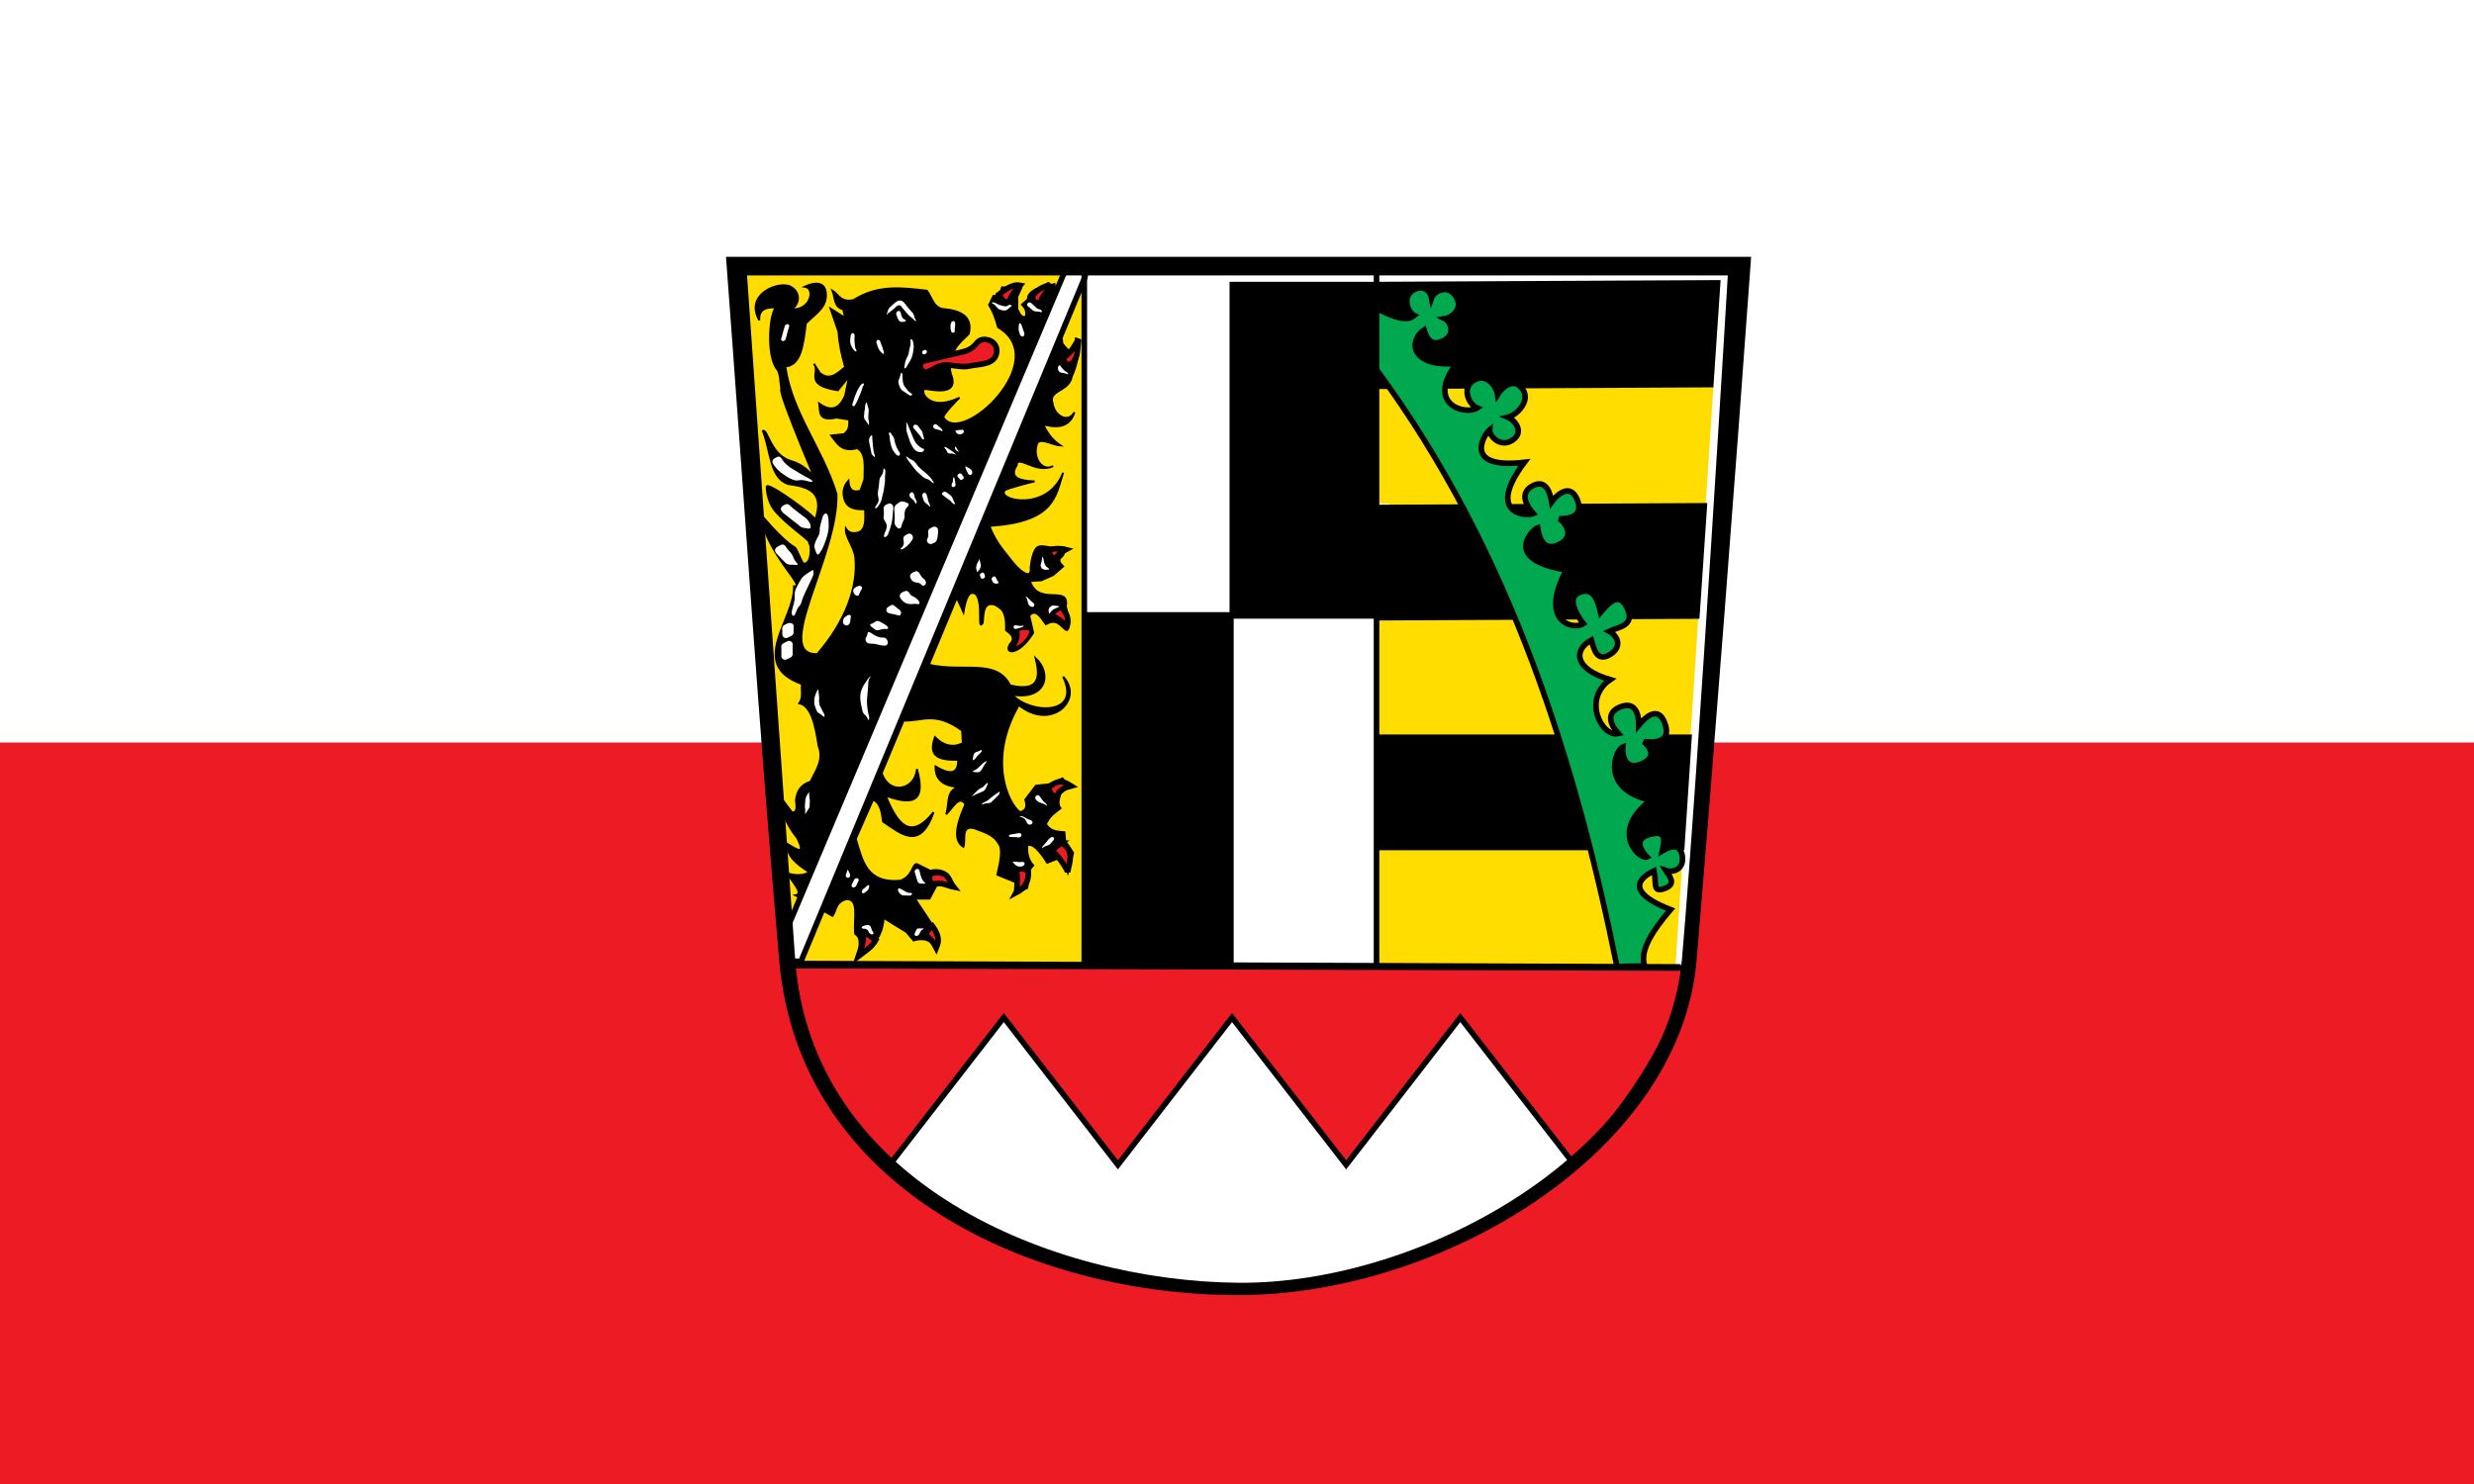
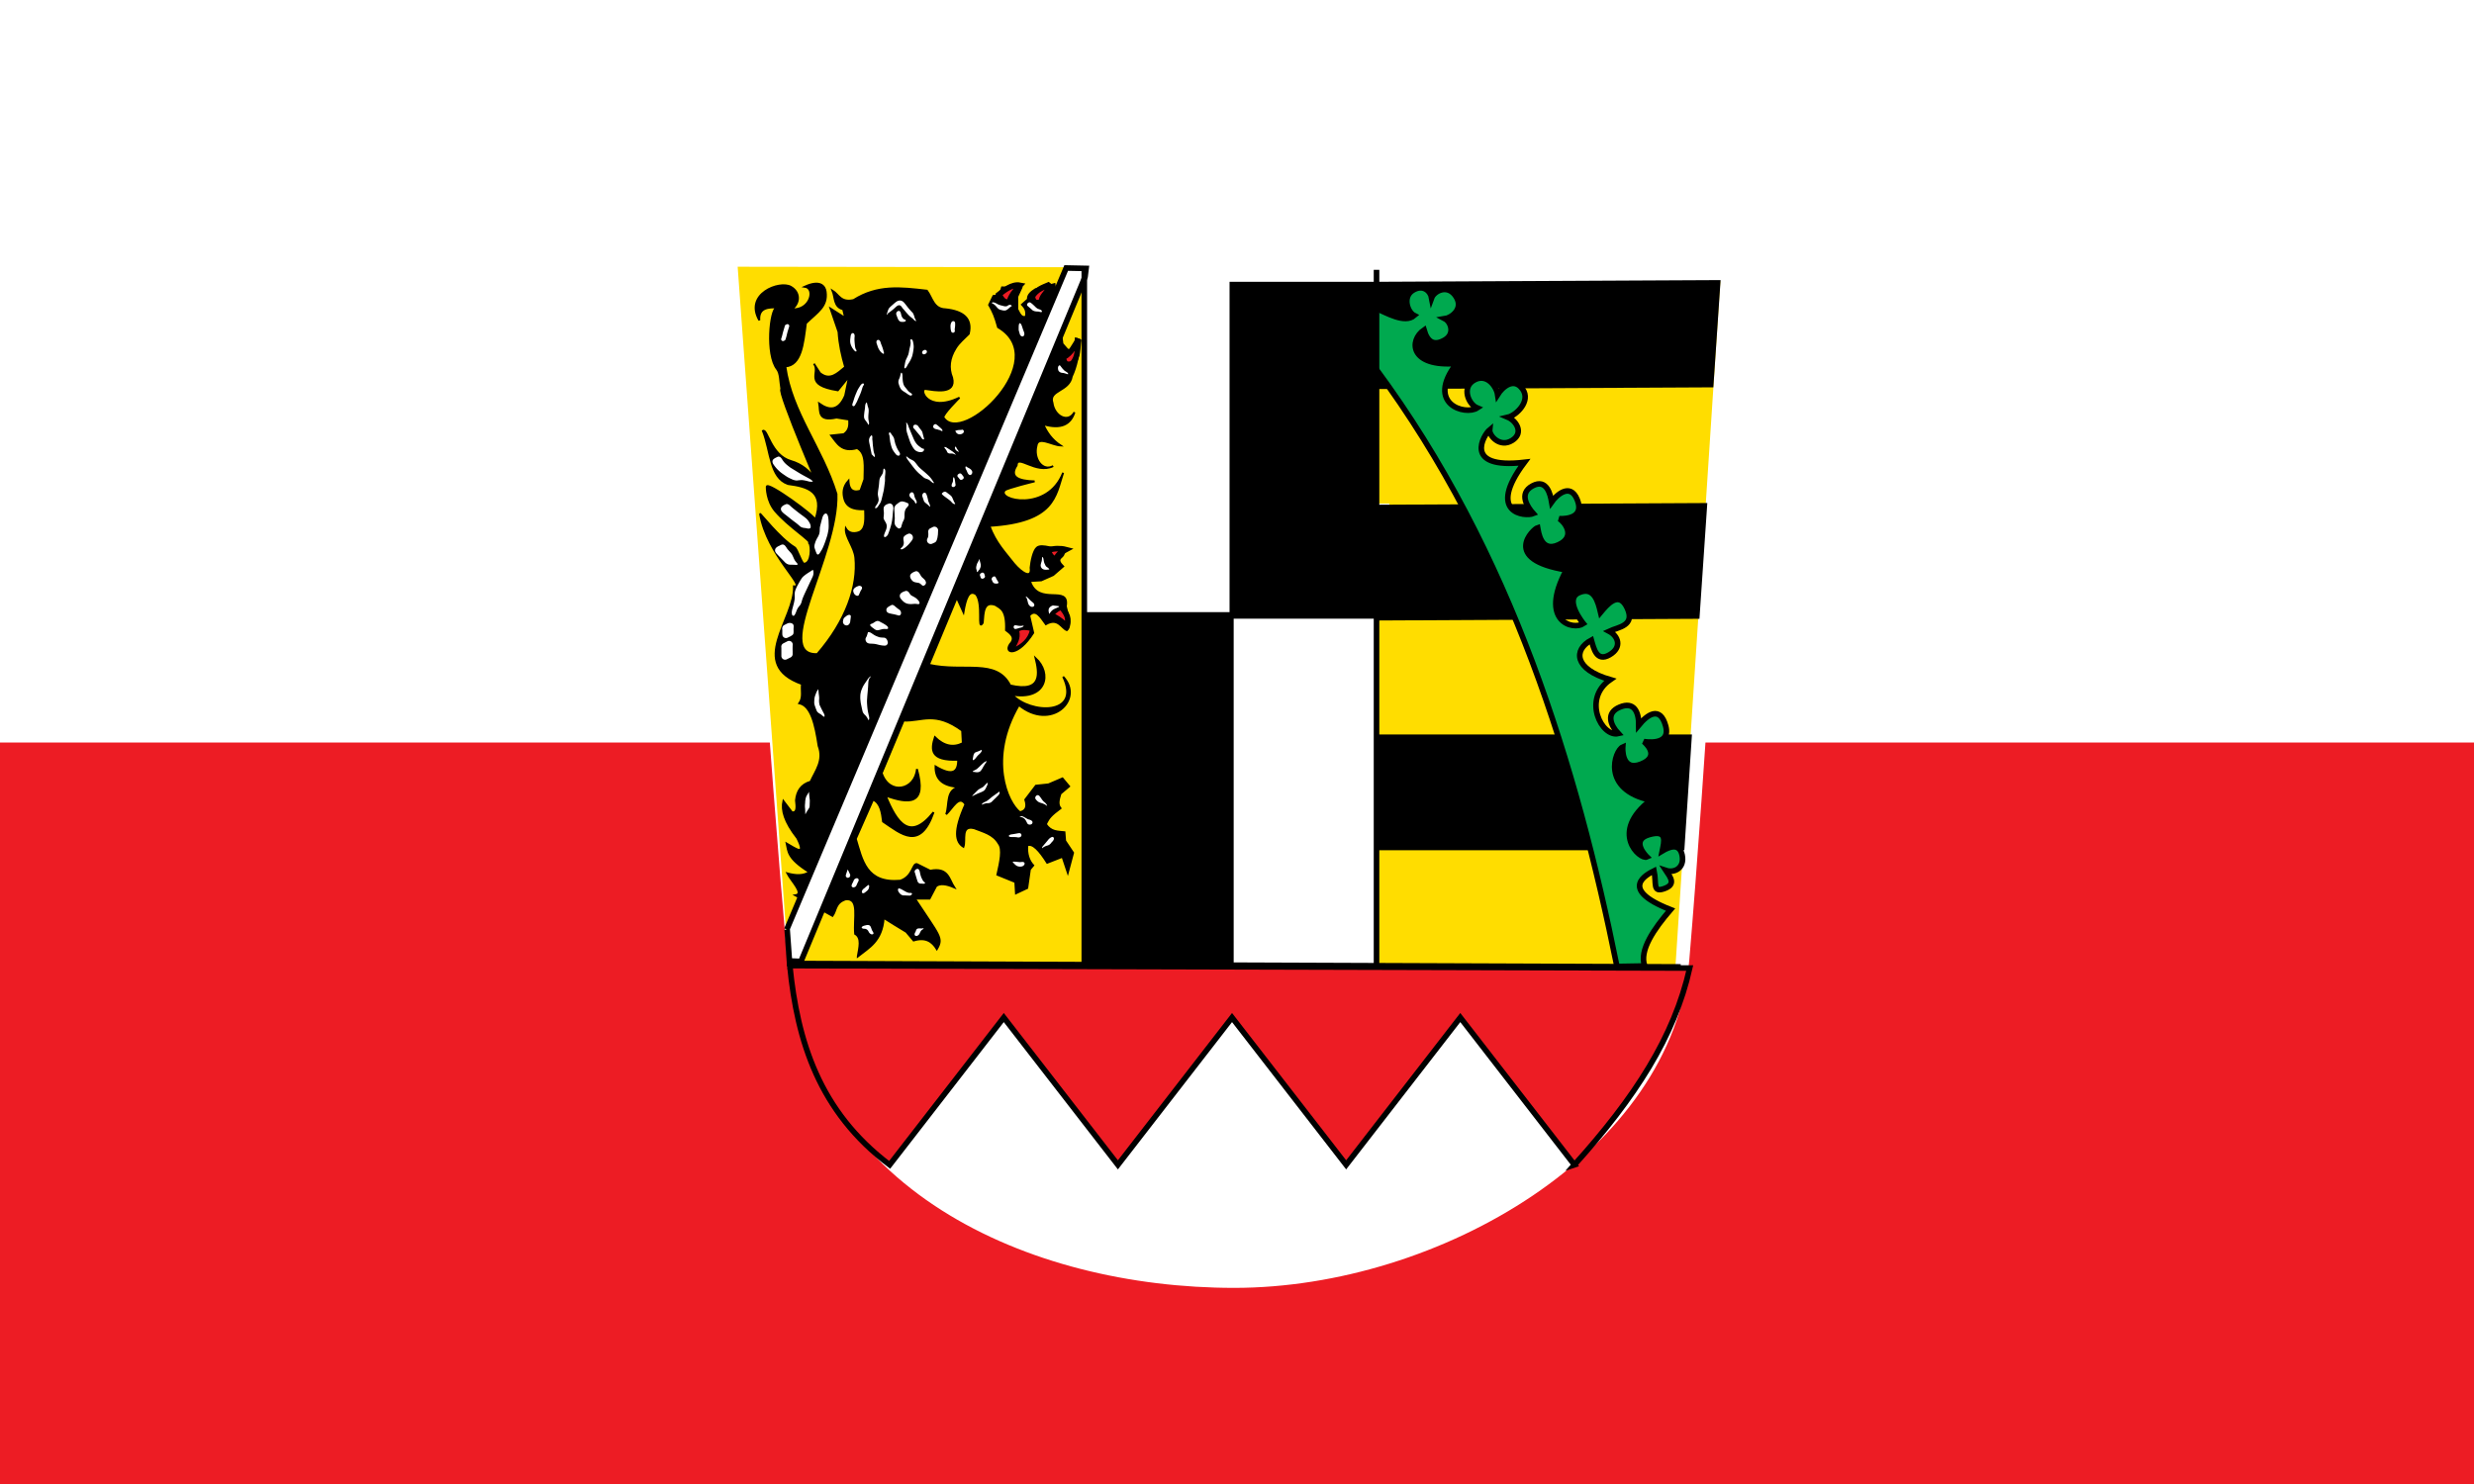
<svg xmlns="http://www.w3.org/2000/svg" version="1.0" width="1182.51" height="709.507" style="display:inline" xml:space="preserve">
  <path style="fill:#fff;fill-opacity:1;fill-rule:evenodd;stroke:none" d="M0 0h1184v710H0z" />
  <path style="fill:#ed1c24;fill-opacity:1;fill-rule:evenodd;stroke:none" d="M0 355h1183v355H0z" />
  <path d="M351.681 128.3c8.477 112.19 15.025 221.261 24.645 330.846 9.62 109.583 115.464 156.59 213.598 156.59 98.134 0 209.79-65.315 217.522-156.806 7.732-91.494 15.537-229.064 22.8-330.63z" fill="#fff" fill-rule="evenodd" />
  <path d="M339.14 143.665h-4.93l-.154 55.95h6.28v54.583h-6.432l-.458 165.993 143.588 1.573 21.502-328.339-159.396 1.756z" fill="#fcdd09" fill-rule="evenodd" style="fill:#fd0" transform="translate(323.736 41.14)" />
  <path d="M379.075 463.13a1.334 1.334 0 1 1-2.668 0 1.334 1.334 0 0 1 2.668 0zm424.104.898a1.334 1.334 0 1 1-2.668 0 1.334 1.334 0 0 1 2.668 0z" />
  <g fill-rule="evenodd">
    <path d="m428.795 515.779-54.55-70.43-54.55 70.43-54.548-70.43-54.55 70.43-54.55-70.43-54.548 70.43c-33.7-25.456-44.131-59.136-47.719-95.25l430.14 1.154c-7.403 32.996-26.137 61.823-55.125 94.096z" fill="#da121a" stroke="#000" stroke-width="2.668" style="fill:#ed1c24" transform="translate(323.736 41.14)" />
    <path d="m28.846 86.39 164.43.224v332.679H53.106Z" fill="#fcdd09" style="fill:#fd0" transform="translate(323.736 41.14)" />
    <path d="M409.995 457.283c5.38-4.265 11.59-7.287 12.39-18.425 3.452 2.15 6.266 3.98 10.8 6.67l3.495 4.13c5.79-1.75 8.901.52 11.118 4.13 3.17-5.451 1.319-6.157-10.483-24.143h6.989l3.177-6.036c1.903-1.381 4.878-.976 8.577.635-2.499-3.84-2.79-9.69-11.437-7.942l-6.353-3.177c-2.204-.458-1.817 5.852-7.942 7.942-16.398 1.418-18.196-9.859-21.284-20.014l8.26-18.743c3.49 1.592 4.212 5.953 4.764 10.483 8.75 5.891 17.71 13.985 24.144-4.447-11.268 14.115-17.526 5.183-22.873-7.942 11.116 3.95 19.802 4.66 14.931-12.707-.885 10.04-13.184 12.76-16.837 1.906l10.483-25.096c8.77.421 14.875-4.818 27.956 4.765l.318 6.036c-4.448 2.247-8.895 1.481-13.343-2.86-1.902 5.974-2.311 11.315 11.119 10.802.076 5.786-2.517 8.14-10.801 3.176-.142 5.72 2.927 9.51 11.754 9.848-7.036.974-4.974 8.315-6.671 13.025 3.07-2.835 6.141-9.584 9.212-4.765-5.843 12.993-4.642 18.062-.953 20.331 1.19-3.302-1.445-10.39 5.083-8.895 4.33 1.75 9.122 2.727 11.754 7.307 2.126 2.64.748 8.783-.635 14.93l8.577 3.496.318 5.4 5.4-2.54 1.271-8.896 1.588-1.906c-2.118-2.304-3.137-5.43-2.859-9.53 2.498-1.321 5.84 2.42 9.53 8.26l7.307-2.86 2.542 7.625 2.54-9.53-3.811-5.72-.318-4.13c-3.117-.36-6.35-.024-8.895-3.811.843-1.533 1.03-2.738 4.13-5.4l2.86-2.224c-1.585-1.934-.745-4.473 0-6.99l4.129-3.493-3.177-3.812-6.671 2.859-6.036.635-5.083 6.67c1.317 4.176-.3 5.418-2.541 6.036-5.804-4.364-15.528-25.51-.52-51.26 15.37 12.63 31.382-2.65 21.169-13.546 8.982 18.83-15.848 17.938-24.404 8.577 16.446 2.788 19.15-10.184 11.225-17.472 1.665 6.86 3.526 16.753-12.148 13.062-6.606-13.02-22.151-6.094-38.844-9.885l13.343-32.085 3.176 6.988c1.06-6.427 2.6-11.059 6.036-8.577 3.584 4.534.43 17.974 3.177 13.66.398-5.01.416-10.528 6.036-8.576 2.54 1.657 5.428 2.336 5.083 12.072 2.476 1.814 4.714 3.682 1.906 6.67-3.107 4.73 3.9 6.015 11.118-5.4l-1.906-8.26c3.059-3.558 5.46.783 7.942 4.13 5.794-3.347 7.454 1.885 10.018 2.844 2.415-2.09.49-7.07-.488-11.42 1.877-10.593-13.125.366-17.154-12.072l5.4-.318 5.719-2.541 4.765-4.13c-3.63-3.615-.765-3.983 0-5.4l1.27-2.86c-5.171.608-11.389-2.87-13.851-.67-1.67 1.492-2.697 6.428-2.985 9.565.724 5.39-3.896 2.84-7.942-1.906-4.175-5.395-8.705-9.9-11.754-18.108 31.404-1.92 31.524-14.27 35.262-25.414-7.484 19.175-32.096 13.114-27.917 8.423.945-1.06 14.257-4.293 14.257-4.293-7.763-.22-12.153-2.035-8.578-7.624.264-5.727 9.129 4.37 17.473.318-5.056 2.793-9.655-3.514-7.942-9.848.668-4.716 7.537-.13 11.436 0-4.09-2.72-6.558-6.252-8.26-10.166 8.444 2.506 13.073.158 14.931-5.718-3.143 5.506-9.704 1.69-10.483-4.448-2.123-6.198 8.033-5.414 9.213-12.707 2.183-4.607 3.425-10.47 3.812-17.472l-1.906-.635c-.341 4.542-1.402 7.105-4.13 5.083l-2.224-2.542-3.812-28.59-9.213 2.54c-2.157 1.34-3.719 2.83-3.494 4.766l-2.86 2.54c1.224 1.319 2.438 2.647 1.907 5.719-2.206.908-3.072-1.532-4.13-3.494v-6.037l1.906-4.13-9.212-.317c-.627 1.826-.65 4.015-4.13 4.13l-2.054 4.26c1.926 3.33 2.913 5.657 4.277 10.67 26.507 15.587-17.184 57.094-26.049 43.204-.764-1.197 7.624-9.53 7.624-9.53-15.617 7.572-19.534-4.57-16.201-4.13 4.223.558 14.765 2.831 12.707-5.4-1.904-4.66-1.3-9.319 1.588-13.978 1.65-2.799 4.165-4.73 6.354-6.989 1.804-7.484-2.755-10.85-11.119-11.754-5.791-.139-6.335-5.525-8.895-8.895-12.646-1.452-23.569-2.776-35.053 4.486-6.215 1.367-7.055-2.64-10.057-4.486 1.329 3.21.537 7.831 5.083 8.895l.953 4.13-6.989-4.448 3.812 11.12c.37 5.956 1.615 11.475 3.177 16.836-3.68 3.015-7.236 6.78-12.072 2.86l-2.859-4.449c3.382 4.288-5.344 10.028 11.436 12.707l5.401-6.67-1.906 9.212c-3.125 7.302-7.473 7.26-12.39 3.812.628 3.64-.88 8.706 8.26 6.671l6.036.953c.112 2.522.266 5.051-2.541 6.99l-6.036.634c2.858 3.601 4.94 8.172 12.39 6.036 4.546 2.44 3.502 9.074 3.494 14.931l-1.907 5.4c-5.02 1.527-5.605-2.404-5.718-4.765-2.677 2.965-2.745 5.982-1.906 8.895 1.422 4.937 6.777 4.868 9.848 4.766.034 4.182.647 8.91-2.541 10.8 0 0-4.425 2.088-6.671-1.588-.354 4.063 4.04 8.79 4.547 13.966 1.324 13.54-4.392 30.163-18.207 46.075-21.695.732 10.265-47.41 9.212-76.56-6.863-22.225-21.345-38.84-24.461-60.994 7.685-.48 8.55-10.88 9.848-20.649 5.768-5.555 10.367-7.98 9.44-15.044-.359-2.726-2.64-5.77-9.985-2.428 5.222.73 2.686 11.421-6.126 10.801 3.877-2.98 3.968-8.195-.568-10.75-5.367-3.024-22.324 3.41-15.031 16.015-.521-6.31 4.777-6.14 8.25-6.186-3.145.994-5.18 22.662.17 29.472 1.674 2.131 1.425 5.737 2.096 9.57-2.214.845 21.091 54.892 20.967 54.323-1.501-6.863-6.013-16.908-16.322-19.859-9.776-2.798-11.28-15.737-13.463-14.428 3.877 10.038 3.284 22.337 11.995 25.392 9.447 1.25 17.715 3.533 13.024 17.154.331-1.654-23.05-18.63-23.19-15.883-.017.34-.065 6.812 4.036 11.638 6.399 7.53 17.857 14.598 16.295 15.364 1.114 1.26 1.196 9.74-2.484 9.817-1.175.024-3.142-6.972-4.51-7.795-7.032-4.23-16.619-16.618-16.514-16 3.368 19.807 22.503 35.336 16.202 34.627.47 15.766-22.403 37.368 3.812 46.698-.424 3.071.786 6.346-1.27 9.213 5.66 1.228 7.687 10.24 9.212 20.331 2.647 7.024-1.404 11.816-3.812 17.155-4.622 1.328-6.553 4.578-6.99 8.895.35 3.088.671 6.141-1.905 5.718l-4.13-5.4c-.946 4.345.45 9.86 6.671 17.79 4.564 9.19-1.06 4.798-5.083 2.54.832 3.74.195 7.047 10.801 13.66-2.821 1.896-6.467 1.728-10.483.637 2.018 3.868 8.235 9.836 3.812 10.484l17.79 9.848c1.955-2.702 1.21-6.304 6.354-7.942 6.66-.583 3.752 9.03 4.447 16.519 3.32 1.945 1.971 6.558 1.27 10.8z" stroke="#000" stroke-width=".889" />
-     <path d="M147.252 121.18c-5.069-.323-3.388 4.117-10.8 5.876l-18.743 4.448c-2.163.513-2.019 4.37.476 5.241 1.656.579 5.353-2.673 8.26-3.176 4.33-.75 8.876 1.246 13.183.317 4.473-.964 10.418-.647 12.39-4.606 1.934-3.885-.475-7.828-4.766-8.1zM88.8 405.976c.35 4.304-1.366 6.955-2.383 10.166 3.048-2.354 6.49-4.311 8.419-7.783-1.88-1.192-3.337-3.65-6.036-2.383zm33.197-4.289c-1.424 1.314-3.53 2.202-2.7 4.924 2.23 1.426 3.396 3.385 4.447 5.4 1.02-2.64 1.922-5.339-1.747-10.324zm-1.271-25.096c-.127 1.854-.963 3.921 1.748 4.924 4.173-.988 6.474.831 9.584 1.438-1.801-2.194-2.271-5.985-5.455-6.52-2.411-.853-4.015-.09-5.877.158zm41.14-2.383c.896.689.629 10.624.158 11.437 3.948-2.045 6.11-5.264 5.719-10.166-1.798-1.719-3.887-1.098-5.877-1.27zm21.76-12.23c6.543 3.215 3.67 9.446 2.939 13.78-.418-1.772-5.81-9.8-7.386-9.65.752-1.957 3.112-3.083 4.447-4.13zm-6.194-26.526c.51 2.126 1.41 3.95 3.812 4.606 1.147-3.887 4.09-4.606 6.989-5.4-2.904-1.793-5.735-3.8-10.801.794z" fill="#da121a" stroke="#000" stroke-width="2.668" style="fill:#ed1c24" transform="translate(323.736 41.14)" />
    <path d="M162.951 260.366c.943 4.014-1.03 5.988-2.022 8.648 3.655-1.876 6.944-4.179 8.087-8.985-1.992-.334-3.971-.858-6.065.337z" fill="#da121a" stroke="#000" stroke-width=".889" style="fill:#ed1c24" transform="translate(323.736 41.14)" />
    <path d="M183.73 249.36c-.803-.95-6.069 3.502-5.055 3.706 1.862.374 8.324 4.941 7.076 5.84 2.133-4.118.215-6.886-2.022-9.547zm-6.178-27.518c-.03 2.877 2.997 4.646 3.37 4.38.66-1.749 2.159-3.312 4.725-4.638-2.434-.636-5.661-.589-8.095.258zM191.89 121.11c-.756 3.944-.068 8.37-3.106 11.553-2.794 1.083-4.013-.195-4.268-2.92 4.13-2.21 5.144-5.664 7.374-8.634zm-13.44-25.062c-2.274 2.686-4.854 5.504-4.267 6.964-3.232 1.406-4.206-.09-4.493-2.471 1.973-3.226 4.847-4.198 7.637-5.38zm-14.65-.783c-3.839-.778-7.885 2.658-10.059 4.377 1.153 1.94 2.152 4.11 4.942 3.595.492-2.415 2.517-5.136 5.117-7.972z" fill="#da121a" stroke="#000" stroke-width="2.668" style="fill:#ed1c24" transform="translate(323.736 41.14)" />
  </g>
  <g fill="#fff">
    <path d="M376.925 297.875c-.823.268-1.57.719-2.335 1.112-.616.494-.845 1.358-.667 2.112.027.838-.06 1.685.05 2.517.094.742.76 1.36 1.5 1.43.793.122 1.46-.476 2.174-.722.619-.41 1.51-.735 1.612-1.578.125-.803 0-1.614.056-2.421.063-.743.177-1.702-.583-2.145-.535-.37-1.185-.37-1.807-.305zm.195 8.533a1.78 1.78 0 0 0-.779.195l-1.946 1a1.78 1.78 0 0 0-.945 1.835c.044.32.013.77.028 1.362v.028c.002.544.01 1.098 0 1.696a1.78 1.78 0 0 0 0 .083c.009.31.003.665 0 1.028a1.78 1.78 0 0 0 2.585 1.585l1.835-.917a1.78 1.78 0 0 0 .973-1.613c-.004-.363-.009-.716 0-1.028a1.78 1.78 0 0 0 0-.056c-.01-.59-.03-1.16-.028-1.695v-.028c.015-.61.01-1.11.055-1.473a1.78 1.78 0 0 0-1.779-2.002zm11.23-33.884c-.806.598-1.683 1.086-2.507 1.656a15.244 15.244 0 0 0-2.084 1.628c-.567.6-.966 1.337-1.413 2.026-.47.82-.918 1.655-1.377 2.48-.374.81-.778 1.62-.987 2.488-.228 1-.1 2.024-.11 3.037-.046.913-.273 1.8-.446 2.696-.265.888-.46 1.796-.73 2.683-.177.815-.368 1.697-.131 2.515.027.497.597.877 1.028.556.595-.684.873-1.6 1.207-2.441.296-.782.763-1.486 1.288-2.13.58-.587.903-1.368 1.111-2.153.212-.848.511-1.67.86-2.47.677-1.585 1.435-3.133 2.163-4.694.743-1.567 1.476-3.139 2.21-4.71a4.625 4.625 0 0 0 .37-2.376c-.04-.252-.057-.913-.453-.79zm-14.483-12.174c-.69.118-1.257.607-1.918.833-.604.36-1.306.807-1.444 1.55-.2.73.186 1.463.689 1.972 1.184 1.295 2.44 2.523 3.658 3.787.56.652 1.273 1.197 2.12 1.403.839.174 1.706.063 2.557.14.446.002.907.06 1.343.043.211-.063.577-.37.309-.566-.545-.638-1.118-1.27-1.504-2.02-.41-.844-.736-1.74-1.21-2.547-.57-.783-1.251-1.47-1.884-2.197-.603-.681-.938-1.582-1.68-2.142-.3-.194-.676-.334-1.036-.257zm20.625-14.816c-.873.395-1.264 1.35-1.49 2.22-.346 1.25-.68 2.504-.98 3.766-.271.96-.136 1.97-.284 2.948-.101.807-.433 1.565-.829 2.27-.493.825-.946 1.683-1.24 2.6-.272.852-.561 1.755-.32 2.65.314.926.595 1.878 1.036 2.749.18.38.692.549.985.184.627-.542.911-1.358 1.395-2.018.488-.86.858-1.78 1.215-2.7.534-1.336.962-2.71 1.402-4.08.25-.894.42-1.81.58-2.725.121-.85.151-1.713.124-2.57-.032-.973-.013-1.95-.147-2.916-.097-.737-.19-1.555-.696-2.128-.168-.205-.49-.33-.75-.25zm-18.624-4.531c-.756.308-1.565.598-2.12 1.23-.66.556-.604 1.632-.08 2.257.536.683 1.231 1.21 1.924 1.725 1.552 1.214 3.06 2.487 4.668 3.627a42.785 42.785 0 0 1 2.196 1.835c.612.515 1.412.678 2.185.763.892.025 1.905.62 2.708.015.286-.75.065-1.563-.278-2.252-.411-.794-.926-1.546-1.565-2.175-.659-.586-1.376-1.104-2.084-1.628a82.934 82.934 0 0 1-2.996-2.285c-1.013-.795-2.025-1.598-2.945-2.5-.431-.365-1.04-.683-1.613-.612zm-4.002-22.683c-.815.402-1.711.728-2.335 1.418-.596.754-.232 1.784.285 2.47a18.321 18.321 0 0 0 1.84 2.258c.67.66 1.358 1.304 2.129 1.847.77.567 1.577 1.08 2.361 1.625.837.503 1.725.907 2.613 1.307.719.28 1.47.51 2.252.472.825-.113 1.664-.194 2.497-.18.88.104 1.753.273 2.607.513.758.236 1.596.363 2.373.168.098-.236-.32-.327-.393-.532-.72-.615-1.602-1.01-2.42-1.477-1.448-.79-2.906-1.566-4.3-2.45l-3.616-2.213c-.875-.69-1.787-1.338-2.561-2.144-.615-.624-1.096-1.368-1.569-2.101-.381-.568-1.027-1.135-1.763-.98zm47.31 78.582c-.818.205-1.436.815-2.176 1.184-.428.154-1.124.292-1.104.873.461.706 1.229 1.16 1.885 1.676.586.484 1.344.855 2.117.63.85-.137 1.658-.49 2.525-.54.674-.108 1.447.254 2.034-.21.185-.59-.363-1.18-.825-1.487-.833-.62-1.75-1.11-2.677-1.57-.53-.334-1.132-.669-1.78-.557zm7.032-7.672c-.732.421-1.554.736-2.137 1.371-.653.622-.494 1.844.275 2.297.713.435 1.566.496 2.36.69.907.142 1.789.4 2.671.645a.997.997 0 0 0 1.268-.88c.137-.702-.21-1.472-.795-1.873-.898-.57-1.686-1.294-2.502-1.973-.346-.174-.741-.387-1.14-.278zm6.755-6.7c-.919.248-1.871.596-2.524 1.32-.55.687-.432 1.716.106 2.377.574.725 1.197 1.442 2.004 1.913.784.497 1.723.654 2.638.672.961.041 1.927-.202 2.884-.054.476.026 1.261.312 1.452-.334.005-.892-.73-1.485-1.279-2.085-.726-.678-1.648-1.077-2.497-1.566-.781-.405-1.03-1.344-1.672-1.908-.31-.227-.73-.402-1.112-.334zm4.67-9.394c-.878.335-1.8.71-2.377 1.491-.512.797-.14 1.812.385 2.505.419.601 1.011 1.142 1.77 1.228.79.29 1.73.133 2.414.703.577.323 1.031 1.248 1.8.89.772-.268 1.22-1.225.82-1.97-.27-.798-1.007-1.302-1.59-1.866-.638-.56-.953-1.372-1.428-2.058-.346-.55-.906-1.027-1.6-.952l-.16.023zm-22.766 29.102c-.284.898-.45 1.857-.99 2.647-.424.842-.087 1.928.68 2.446.85.532 1.89.344 2.84.466.94.03 1.844.306 2.752.528.934.214 1.897.385 2.858.346.918-.011 1.566-.99 1.283-1.846-.147-.822-.63-1.71-1.493-1.922-.872-.086-1.766-.058-2.62-.274-.87-.332-1.76-.63-2.53-1.167-.742-.411-1.364-1.084-2.234-1.22-.18-.02-.368-.063-.546-.003zm-9.257-8.228c-.704.122-1.26.685-1.81 1.116a1.924 1.924 0 0 0-.775 1.428c-.087.44-.21.874-.003 1.307.272.796 1.15 1.31 1.977 1.125.779-.213 1.272-1.013 1.39-1.78.068-.86.268-1.72.286-2.58-.008-.532-.617-.774-1.064-.615zm4.838-13.898c-.904.322-1.863.737-2.414 1.56-.455.825-.07 1.813.468 2.498.454.467 1.246.963 1.862.5.402-.685.661-1.457 1.018-2.174.312-.565.914-1.21.539-1.884-.353-.435-.93-.605-1.473-.5zm13.982-39.193c-.717.22-1.447.612-1.836 1.278-.444.877-.168 1.888-.126 2.821.03.837-.06 1.675-.15 2.506.055.81.577 1.46.944 2.15.46.753.693 1.65.527 2.523-.113.974-.614 1.826-.944 2.73-.196.57-.546 1.344-.111 1.863.734.061 1.309-.617 1.667-1.195.395-.951.726-1.93 1.047-2.907.287-.97.601-1.932.77-2.932.222-.92.298-1.863.406-2.801.12-.96.14-1.93.247-2.89.147-.815.217-1.726-.197-2.475-.386-.695-1.293-1.15-2.04-.74l-.155.053zm9.95 14.203c-.798.3-1.61.664-2.195 1.307-.605.654-.353 1.6-.252 2.385.12.702.074 1.458-.277 2.09-.25.594-.848.914-1.195 1.419-.002.423.61.388.872.214.859-.318 1.556-.934 2.226-1.537.689-.618 1.288-1.328 1.867-2.048.473-.602 1.03-1.28.916-2.1-.018-.707-.51-1.356-1.155-1.617a1.335 1.335 0 0 0-.806-.112zm11.98-3.307a1.78 1.78 0 0 0-.555.195l-1.168.584a1.78 1.78 0 0 0-.972 1.723c.052.649.08 1.259.027 1.807-.054.533-.178.93-.389 1.307a1.78 1.78 0 0 0 2.28 2.5l1.084-.5a1.78 1.78 0 0 0 .89-.805c.435-.877.579-1.787.666-2.613h.028c.002-.017-.002-.04 0-.056.104-.891.091-1.648.139-2.223a1.78 1.78 0 0 0-2.03-1.918zm-15.593-12.036c-.882.185-1.53.863-2.247 1.358-.553.456-.99 1.113-1.074 1.834.002.905.111 1.813.139 2.72.008.916.157 1.832.06 2.746-.061.79-.177 1.62.12 2.377.265.738.859 1.305 1.5 1.727.668.403 1.494-.172 1.573-.896.277-.942.513-1.91 1.024-2.757.464-.87.502-1.864.462-2.826.07-.824.08-1.683.48-2.43.287-.85 1.2-1.31 1.473-2.15.18-.453-.167-.89-.598-.997-.792-.393-1.665-.682-2.547-.761-.121.017-.243.037-.365.056zm-8.478-15.567c-.2.85-.092 1.812-.634 2.561-.382.774-1.042 1.41-1.228 2.276-.183.865-.197 1.758-.296 2.636-.125 1.38-.443 2.735-.538 4.12-.083.881.217 1.721.333 2.584.148.842-.13 1.661-.551 2.382-.312.727-1.11 1.244-1.089 2.094.003.234.363.058.494.084.825-.398 1.133-1.325 1.674-2.003.565-.803.839-1.748 1.054-2.694.302-1.25.59-2.504.892-3.754.217-1.304.364-2.62.529-3.931.15-.915.028-1.841.089-2.758.092-.853.195-1.707.16-2.567-.025-.485-.22-1.175-.806-1.195l-.072.145zm19.43 11.37c-.693.208-1.001 1.026-.862 1.695.268.815.532 1.64.834 2.446.53.75 1.375 1.2 2.024 1.84.254.187.422.537.7.662.315-.075.076-.47.065-.684-.224-.9-.818-1.668-.913-2.61-.205-.908-.435-1.827-.79-2.685-.175-.4-.59-.782-1.058-.665zm-6.004-.195c-.684.12-1.113.874-1.029 1.53.162.824.931 1.344 1.505 1.907.492.372.896.828 1.143 1.396.122.23.352.705.66.393.495-.72-.187-1.5-.459-2.176-.543-.816-.448-1.869-.965-2.685-.163-.248-.554-.464-.855-.365zm-2.558-17.067c.214.95.878 1.697 1.446 2.457.91 1.2 1.788 2.426 2.749 3.586a23.097 23.097 0 0 0 1.85 1.93l2.489 2.118c.807.528 1.828.608 2.613 1.167.625.5 1.16 1.156 1.946 1.418.26.01.13-.387-.028-.473-.616-1.038-1.313-2.036-2.17-2.89-1.178-1.153-2.431-2.224-3.695-3.28-.647-.58-1.307-1.155-1.812-1.87-.605-.757-1.14-1.586-1.913-2.19-.768-.453-1.598-.794-2.335-1.305-.349-.307-.71-.6-1.112-.834l-.026.16zm18.207 16.762c-.493.2-.951.53-1.25.973.476.728 1.212 1.215 1.91 1.709.76.584 1.562 1.12 2.287 1.745.6.57 1.093 1.439 1.996 1.512.323.068.253-.4.06-.52-.503-.827-.833-1.743-1.226-2.627-.349-.761-1.06-1.237-1.71-1.723-.633-.414-1.24-1.176-2.067-1.07zm4.364-6.866c-.363.694-.067 1.537-.353 2.254-.268.663-.824 1.506-.342 2.194.701.565 1.922-.2 1.672-1.078-.188-.96-.207-1.959-.512-2.89-.082-.174-.185-.63-.465-.48zm2.975-1.862a.89.89 0 0 0-.306.11l-.362.25a.89.89 0 0 0-.138 1.39c.258.244.505.585.806.973a.89.89 0 0 0 1.167.223l.334-.194a.89.89 0 0 0 .25-1.307c-.267-.353-.55-.786-.945-1.195a.89.89 0 0 0-.806-.25zm2.863-3.308c-.394.814.367 1.563.611 2.307.295.718.672 1.766 1.608 1.75.887-.205 1.225-1.42.676-2.114-.428-.788-1.315-1.142-2.06-1.558-.25-.153-.482-.332-.724-.496zm6.587 44.224c-.327.824-.836 1.555-1.195 2.363-.245.869-.576 1.812-.23 2.7.215.363.034.927.397 1.192.424-.226.45-.816.89-1.03.403-.657.774-1.375.778-2.167.01-.888-.427-1.707-.528-2.585l-.056-.5zm1.335 6.505a.89.89 0 0 0-.306.11l-.361.224a.89.89 0 0 0-.362 1.167c.078.152.144.418.25.778a.89.89 0 0 0 1.28.528l.36-.194a.89.89 0 0 0 .417-1.03c-.077-.271-.145-.634-.333-1.055a.89.89 0 0 0-.945-.528zm5.587 1.835c-.785.14-1.479 1.16-.89 1.862.203.734.714 1.504 1.552 1.514.488.027 1.166.134 1.485-.315.147-.274-.212-.527-.285-.783a15.324 15.324 0 0 1-1.07-1.964c-.166-.256-.49-.42-.792-.314zm15.121 9.673c.616.593.79 1.466.993 2.262.18.828.415 1.753 1.175 2.24.574.538 1.925.524 2.002-.444.078-.88-.806-1.304-1.334-1.834-.744-.57-1.324-1.315-2.018-1.937-.22-.195-.508-.39-.818-.287zm12.787 4.28c-.714.3-1.408.798-1.691 1.547-.225.798-.006 1.647.21 2.426l.007.03c.46-.678.925-1.387 1.585-1.89.654-.531 1.485-.78 2.234-1.148.308-.18.872-.226.907-.66-.944-.216-1.915-.26-2.872-.387-.127.01-.254.06-.38.081zm-4.893-23.1c-.082.77-.05 1.567-.348 2.298-.2.761-.542 1.613-.152 2.372.332.867 1.318 1.268 2.192 1.252.59.019 1.175-.04 1.755-.14-.255-.702-1.015-.97-1.529-1.445-.352-.39-.497-.918-.752-1.376-.342-.787-.383-1.661-.582-2.487-.107-.27-.275-.634-.611-.64l.026.16zm-13.175 32.55c-.747.439-.416 1.806.496 1.697.842-.09 1.618-.51 2.463-.62.506-.148 1.153-.324 1.377-.853-.038-.37-.444.01-.662-.042a6.765 6.765 0 0 1-2.507-.153c-.376-.045-.803-.166-1.167-.028zm-68.38-90.866c-.727.534-1.184 1.483-1.183 2.382.022.97.324 1.907.498 2.857l.796 3.878c.548.35.814 1.085 1.501 1.223.105-.854-.33-1.646-.523-2.455-.193-.846-.225-1.72-.354-2.577-.16-1.135-.139-2.29-.346-3.418.006-.644.162-1.393-.25-1.946zm8.478-1.307c-.214.427-.136.913.111 1.307.102 1.087.233 2.17.39 3.252.313 1.227.557 2.49 1.156 3.62.485.854 1.094 1.644 1.734 2.384.42.402 1.233.733 1.64.14.45-.9-.471-1.67-.829-2.425-.533-.898-.893-1.883-1.256-2.858a72.28 72.28 0 0 1-.639-2.695c-.306-.825-.93-1.483-1.39-2.224-.183-.27-.543-.867-.917-.5zm8.089-4.78c.198.867.123 1.76.111 2.64.004.88.16 1.754.445 2.585.504 1.515.976 3.043 1.556 4.53.536 1.025 1.037 2.08 1.78 2.975.576.744 1.495 1.164 2.405 1.333.732.08 1.682.08 2.104-.634.172-.256.124-.578.188-.865-.916-.084-1.631-.733-2.343-1.254a7.159 7.159 0 0 1-1.803-1.97c-.495-.752-.837-1.593-1.19-2.42-.551-1.318-1.122-2.63-1.65-3.956-.391-.784-.569-1.657-1.007-2.417-.141-.234-.296-.505-.568-.603zm4.114 1.028c-.842.148-1.01 1.462-.278 1.862 1.02 1.222 2.027 2.456 3.057 3.67.38.562.656 1.384 1.418 1.5.414-.012.23-.6.134-.846-.273-.933-.48-1.887-.745-2.824-.501-.929-1.261-1.677-1.835-2.557-.38-.582-1.046-.965-1.751-.806zm9.729-.278c-.743.108-1.188 1.164-.695 1.75.623.748 1.708.609 2.53 1 .6-.001 1.027.585 1.64.53.23-.691-.557-1.125-.932-1.578-.752-.561-1.397-1.312-2.238-1.73-.101.012-.207-.021-.305.028zm4.391 10.98c.193.619.793 1.05 1.091 1.664.269.468.386 1.126 1.004 1.264.76.287 1.613-.07 2.366.298.369.123.728.32 1.071.47-.474-.812-1.223-1.387-1.997-1.898a74.51 74.51 0 0 0-2.45-1.605c-.28-.237-.785-.346-1.085-.194zm5.365-.25c-.631.522-.08 1.478.436 1.876.36.246.76.623 1.232.514-.586-.68-1.028-1.462-1.445-2.251-.01-.081-.127-.233-.223-.14zm3.086-8.061c-.93.183-1.933-.02-2.808.415-.368-.206-.403.424-.139.53.303.85 1.263 1.336 2.136 1.207.741-.072 1.75-.532 1.708-1.398-.033-.44-.416-.91-.897-.755zm-45.559-13.066c-.666.56-.719 1.46-.763 2.265-.052.884-.251 1.75-.349 2.627-.092.923-.262 1.868 0 2.78.385.86 1.097 1.516 1.557 2.335.126.249.267.489.417.724.523-.588.232-1.407.084-2.08-.26-1.322-.105-2.676-.001-4.008.079-.83.016-1.67-.293-2.45-.247-.725-.357-1.485-.569-2.22zm-1.946-9.062c-.927.464-1.349 1.46-1.897 2.278-.466.72-.814 1.504-1.12 2.302a28.405 28.405 0 0 0-1.19 3.22c-.212.825-.62 1.606-.713 2.453 0 .49.623.754 1 .45.439-.327.567-.93.884-1.368.503-.858.821-1.806 1.24-2.706.472-1.092.99-2.17 1.32-3.317.282-.827.443-1.72.962-2.443.1-.226.367-.764-.031-.828-.148-.033-.302-.112-.455-.04zm-35.941-28.38a.89.89 0 0 0-.39.111l-.388.195a.89.89 0 0 0-.445.583c-.277 1.104-.669 2.208-.973 3.42a.89.89 0 0 0-.028.055 19.01 19.01 0 0 1-.695 2.53.89.89 0 0 0 1.223 1.111l.334-.166a.89.89 0 0 0 .473-.529 26.11 26.11 0 0 0 .75-2.724c.002-.008-.002-.019 0-.027.275-1.117.646-2.218 1-3.392a.89.89 0 0 0-.861-1.167zm43.252 7.561c-.842.135-.775 1.23-.528 1.834.302.785.496 1.617.884 2.367.426.752.89 1.503 1.605 2.015.245.174.525.475.846.371.3-.336-.052-.793-.082-1.176a21.704 21.704 0 0 0-1.037-3.157c-.372-.722-.361-1.726-1.107-2.195a.802.802 0 0 0-.581-.058zm15.733-.278c-.468.464 0 1.157-.084 1.724-.017.914-.291 1.79-.503 2.67-.215.926-.298 1.883-.577 2.793-.325.908-.777 1.763-1.176 2.638-.324.854-.443 1.764-.607 2.656-.117.459-.26.99.028 1.418 1.008-.302 1.162-1.48 1.734-2.22.548-.836 1.067-1.697 1.443-2.627.404-.843.613-1.756.78-2.67.177-.856.286-1.728.351-2.597.026-.95-.14-1.892-.36-2.811-.09-.48-.411-1.016-.946-1.057zm-4.754 16.206c-.226.827-.358 1.694-.717 2.477-.412.765-.595 1.7-.32 2.542.247.798.493 1.613.954 2.318.401.723 1.122 1.17 1.805 1.59.774.428 1.427 1.04 2.208 1.453.415.32 1.209.447 1.463-.123.006-.57-.69-.784-1.056-1.112-.706-.411-1.144-1.111-1.649-1.727-.515-.646-1.123-1.262-1.372-2.07-.313-.906-.429-1.856-.462-2.81-.122-.86.06-1.784-.298-2.593-.108-.085-.307-.423-.408-.125l-.103.126zm-1.112-34.69c-.822.213-1.467.811-2.107 1.337-.75.667-1.534 1.3-2.229 2.025-.54.61-.737 1.418-.992 2.171-.117.401-.274.786-.37 1.193.535-.15.577-.853 1.112-1 .941-.733 1.923-1.42 2.78-2.253.684-.575 1.39-1.454 2.39-1.278.865.29 1.142 1.301 1.797 1.866.664.775 1.307 1.567 1.998 2.319.677.836 1.543 1.483 2.376 2.153.524.44.946 1.178 1.696 1.224-.218-.717-.758-1.345-.862-2.113-.297-.823-.511-1.734-1.248-2.29-.676-.762-1.39-1.492-1.993-2.315-.654-.8-1.227-1.667-1.957-2.4-.619-.574-1.517-.884-2.346-.65z" />
    <path d="M429.405 148.69c-.743.104-1.191 1-1.005 1.683.245.717.516 1.43.805 2.129.316.69.896 1.385 1.724 1.372.643.06 1.39.067 1.923-.348.345-.383-.211-.809-.584-.75-.287-.334-.723-.498-.917-.918-.55-.693-.583-1.618-.868-2.426-.153-.463-.526-.933-1.078-.742Zm26.073 4.864a.89.89 0 0 0-.25.084l-.056.027a.89.89 0 0 0-.36.362c-.618 1.028-.501 2.106-.446 2.89v.027c.023.563.163 1.04.278 1.474a.89.89 0 1 0 1.724-.445c-.154-.594.17-1.445.166-2.64-.002-.264.029-.593-.027-1a.89.89 0 0 0-1.029-.78zm-13.453 13.732a.89.89 0 0 0-.25.083l-.39.167a.89.89 0 0 0-.444.417l-.084.139a.89.89 0 0 0 1.168 1.223l.389-.195a.89.89 0 0 0 .417-.36l.083-.14a.89.89 0 0 0-.89-1.334zm-34.552-8.006c-.873.279-.866 1.346-.98 2.096-.115.894-.217 1.81-.027 2.7.15.833.54 1.59.952 2.32.463.618.88 1.38 1.64 1.668.47.01.357-.655.139-.89-.447-.68-.506-1.51-.595-2.296-.152-1.335-.265-2.686-.112-4.026.064-.61-.133-1.606-.905-1.6zm66.851-14.704c-.218.066-.347.464-.027.473.74.338 1.363.873 1.884 1.493.534.656 1.115 1.358 1.98 1.564.88.234 1.839.55 2.735.218.894-.397 1.497-1.21 2.296-1.748.095-.153.61-.216.36-.444-.528-.652-1.49-.379-2.029.111-.923.498-1.967.002-2.907-.196a8.103 8.103 0 0 1-2.43-1c-.567-.302-1.206-.566-1.862-.472zm17.596 0c-.716.139-1.453 1.16-.713 1.72.706.627 1.444 1.217 2.13 1.866.6.57 1.452.705 2.243.775.495.017.98.013 1.454.198.308.064.806.19 1-.112.024-.78-.886-.998-1.472-1.223-.793-.223-1.435-.79-1.976-1.39-.634-.581-1.244-1.202-1.966-1.677-.178-.158-.477-.195-.7-.157zm-4.67 9.979c-.453.895-.3 1.944-.362 2.914.046.814.42 1.573.584 2.367.22.696 1.162 1.414 1.807.778.713-.826.15-1.9-.172-2.764-.33-.858-.537-1.76-.912-2.6-.158-.368-.515-.766-.945-.696zm19.068 20.153c-.809.462-.705 1.622-.444 2.39.385.807 1.259 1.173 2.112 1.194.822.11 1.612.412 2.39.64.369-.017.086-.377.028-.556-.551-.648-1.438-.856-1.973-1.53-.65-.605-1.136-1.353-1.686-2.044-.115-.064-.297-.25-.427-.095zm-67.99 240.747c-.75.142-1.47 1.007-1.029 1.75.385 1.35.793 2.695 1.223 4.03a1.66 1.66 0 0 0 1.835 1.224c.596-.007 1.27.213 1.807-.14-.083-.69-.909-.824-1.106-1.448-.471-.83-.888-1.7-1.09-2.637-.296-.892-.23-1.974-.945-2.668-.192-.143-.468-.17-.695-.111zm-8.951 9.423c-.511.916.322 1.87.925 2.51.526.49 1.238.796 1.966.714.89.029 1.778.097 2.668.084.478-.094 1.033-.483.973-1.03-.455-.477-1.165-.101-1.716-.334-.96-.228-1.787-.82-2.652-1.274-.633-.376-1.306-.742-2.053-.81l-.101.128zm11.869 18.902c-.904.303-1.89-.126-2.78.25-.664.31-.626 1.22-1.041 1.76-.281.484-.515 1.374.19 1.614.827.295 1.638-.404 1.947-1.132.34-.677.632-1.497 1.379-1.825.16-.234.593-.352.472-.695h-.056zm-26.962-1.502c-.837.228-1.827.287-2.419 1-.074.578.706.773 1.163.766a2.17 2.17 0 0 1 2.111 1.325c.358.76 1.175 1.629 2.091 1.274.536-.258.153-.918-.06-1.277-.547-.718-.654-1.65-1.097-2.427-.33-.657-1.134-.763-1.79-.66zm.806-19.151c-.784.403-1.368 1.078-2.057 1.612-.652.44-1.293 1.227-1.001 2.057.513.602 1.29.05 1.723-.362.634-.46 1.297-.98 1.525-1.766.109-.512.383-1.197-.107-1.597zm-5.699-3.225c-.655.116-1.242.567-1.398 1.234-.287.81-.916 1.528-.964 2.407.1.656.914.926 1.445.583.856-.21.98-1.19 1.355-1.845.184-.598.779-1.164.563-1.823-.159-.381-.585-.673-1-.556zm-4.253-4.114c-.305.914-.637 1.823-.89 2.752-.07.774.863 1.478 1.54.963.728-.317.747-1.32.312-1.89a21.904 21.904 0 0 0-.906-1.88zm-18.457-37.164c-.484.817-1.036 1.6-1.417 2.474-.24.85-.417 1.725-.417 2.613-.078.878-.177 1.76-.056 2.64.104.91.066 1.824.109 2.735-.032.168.237.114.197-.038.379-.83.941-1.59 1.41-2.382.527-.635.498-1.498.508-2.275.019-.848.118-1.696-.046-2.537-.104-.927-.212-1.854-.26-2.785l.028-.5zm4.42-49.034c-.553.622-.89 1.394-1.17 2.168-.355.85-.63 1.745-.692 2.67-.017.86-.167 1.748.11 2.584.266.868.575 1.719.918 2.558.28.976 1.222 1.464 2.036 1.935.576.372 1.04 1.052 1.717 1.206.296-.66-.121-1.476-.487-2.067-.635-1.182-1.21-2.396-1.793-3.604a8.48 8.48 0 0 1-.223-2.651c.115-1.086-.141-2.16-.231-3.237-.036-.567-.09-1.133-.13-1.7zm24.906-6.142c-.751.419-1.18 1.198-1.657 1.88-.645.968-1.35 1.903-1.886 2.937-.44.962-.892 1.937-1.078 2.986-.205.853-.19 1.744-.202 2.616.089.97.155 1.947.367 2.9.225.98.403 1.974.65 2.95.12.84.613 1.55 1.228 2.112a6.271 6.271 0 0 1 1.494 2.16c.134.053.265.579.357.22.444-.865.015-1.832-.142-2.716a26.723 26.723 0 0 1-.549-3.09 45.74 45.74 0 0 1-.194-2.776c-.019-1 .102-1.996.153-2.993.12-1.298.253-2.595.343-3.896.1-.962.078-1.934.2-2.893.109-.892.47-1.784 1.194-2.342.043-.17-.232-.04-.278-.055zm53.008 35.079c-.796.51-1.714.766-2.585 1.112-.736.212-1.011 1.006-1.195 1.668-.074.714-.357 1.414-.25 2.14.986-.186 1.445-1.171 2.063-1.848.545-.697 1.309-1.19 1.828-1.904.275-.321.49-.808.223-1.196zm2.307 5.448c-.772.278-1.391.87-1.988 1.418-.705.636-1.337 1.349-2.072 1.95-.652.683-1.608.89-2.333 1.469.211.46.79.107 1.14.333.907.123 1.958.175 2.64-.556.541-.61.93-1.338 1.307-2.056a51.074 51.074 0 0 1 1.556-2.404c.046-.092.258-.237-.05-.172l-.088-.01zm.612 10.313c-.825.545-1.354 1.42-2.137 2.008-.734.474-1.57.772-2.255 1.327-.829.774-1.611 1.595-2.418 2.39-.177.203-.36.408-.445.668.99-.483 1.977-.98 2.987-1.42.895-.347 1.813-.68 2.616-1.212.68-.547 1.004-1.39 1.365-2.158.292-.497.43-1.062.481-1.632h-.11zm5.67 4.225-3.307 2.363c-.78.64-1.534 1.313-2.363 1.89-.717.588-1.747.684-2.367 1.42-.118.133-.47.357-.19.526.723-.311 1.466-.593 2.251-.695.862.04 1.786-.09 2.43-.72.726-.707 1.438-1.43 2.184-2.117.537-.63 1.328-1.116 1.52-1.976.067-.23.059-.554-.102-.72zm18.235 1.667c-.692.128-1.213 1.016-.95 1.684.367.623.913 1.159 1.522 1.56.703.402 1.526.517 2.26.849.678.238 1.281.63 1.838 1.078-.175-.95-.968-1.59-1.678-2.165-.687-.638-1.121-1.488-1.702-2.216-.29-.408-.731-.914-1.29-.79zm-7.727 10.063c-.25.08-.61.077-.723.36.927-.046 1.817.37 2.45 1.033.618.632.85 1.53 1.348 2.235.404.4 1.045.465 1.567.29.677-.183 1.035-1.066.511-1.6-.573-.713-1.62-.627-2.349-1.12-.778-.41-1.517-.933-2.36-1.198a1.044 1.044 0 0 0-.444 0zm-1.362 8.117c-1.11.2-2.216.424-3.336.556-.486.07-.972.269-1.251.695.114.554.827.53 1.274.583.988.006 1.99-.035 2.963.152.778.184 1.924-.214 1.823-1.176a.95.95 0 0 0-1.029-.838c-.149-.01-.296.019-.445.028zm16.066 1.807c-.731.263-1.357.762-1.825 1.377-.859 1.072-1.757 2.11-2.65 3.153-.233.239-.248.579-.278.89.686-.606 1.523-1.026 2.396-1.29a3.11 3.11 0 0 0 1.801-1.1c.503-.715 1.4-1.258 1.473-2.197.099-.511-.407-1.01-.917-.833zm-18.568 11.84c-.125.014-.377.137-.14.223.588.653 1.173 1.316 1.935 1.77.809.347 1.752.47 2.597.176.65-.23 1.32-.946 1.028-1.668-.643-.783-1.722-.191-2.568-.357-.893-.084-1.787-.198-2.685-.2h-.14z" />
  </g>
  <path d="m376.243 444.4 1.08 15.04 5.51.225L518.64 132.3l.477-3.971-9.5-.198-133.545 316.24" fill="#fff" fill-rule="evenodd" stroke="#000" stroke-width="2.668" />
-   <path d="M347 122.79c8.477 112.188 15.842 226.978 25.462 336.562S493.644 619.21 591.778 619.21 803.2 550.629 810.933 459.136c7.732-91.493 18.805-234.78 26.067-336.346Zm10.072 8.896h468.771s-14.01 235.325-21.893 326.748c-7.883 91.423-123.743 155.682-212.144 154.865-88.402-.817-204.135-47.285-211.756-154.865-7.62-107.58-22.978-326.748-22.978-326.748Z" fill-rule="evenodd" />
  <path d="M587.696 134.727h70.248v161.066h-70.248z" />
  <path d="M519.081 292.666h70.587v168.796h-70.587ZM657.944 186l160.99-.814 3.466-51.272-164.456.813Zm.578 110.658 153.77-.812 3.755-55.344-157.525.813zm-.672 109.846h147.222l3.635-55.343H657.85Z" />
  <path d="m449.131 420.93 13.253-.225c-2.683-7.503 4.402-17.681 12.355-26.956-25.427-9.928-11.04-16.93-7.874-18.528 1.27 6.137-.845 10.515 4.89 8.484 5.735-2.031 2.915-5.404.77-8.676 4.115 1.372 9.055-1.224 7.75-7.386-1.305-6.161-6.595-3.674-9.483-1.941.867-4.332 2.7-10.45-6.418-7.766-9.118 2.684-.93 10.622-.93 10.622-3.183 1.48-18.192-11.731 1.86-27.148-23.98-5.058-17.173-23.755-13.413-25.383 0 0-.888 12.015 8.857 8.118 9.744-3.897 1.22-10.75 1.22-10.75s13.157 2.426 10.445-7.445c-2.713-9.87-8.81-5.327-12.852-.417 0-6.402-2.305-11.42-9.082-8.6-6.777 2.82-4.46 8.6-.706 12.643-7.913 1.85-17.335-16.512-3.883-25.768-17.323-5.012-17.641-14.288-8.997-18.913 1.155 4.043 2.527 10.604 8.676 7.04 6.15-3.564 4.172-8.954-.16-11.264 4.332-2.022 12.569-2.57 8.6-11.167-3.969-8.598-9.82-1.342-12.708 2.123-1.155-4.91-3.048-12.628-10.365-9.408-7.317 3.22 2.132 14.802 2.132 14.802-4.78 3.23-21.456-.822-8.085-25.68-31.42-5.068-15.699-19.619-13.75-20.185.359 1.887 1.417 12.074 9.964 8.167 8.546-3.908 2.824-11.023.369-12.467 3.61.144 12.028-.586 8.574-9.108-3.455-8.522-10.211-1.803-12.233 1.085-.577-3.321-2.271-11.353-9.141-7.67-6.87 3.684-2.298 10.235.362 13.23-3.836 1.544-22.603-.014-4.25-24.493-29.852 3.46-19.223-13.39-16.591-15.545-.29 2.744 4.873 8.737 10.722 5.085 5.85-3.652 1.794-9.5-1.96-11.088 3.754-.867 11.15-7.598 6.952-13.494-4.199-5.897-9.744-.835-11.91 2.63-.578-3.898-5.124-10.336-11.248-6.898-6.124 3.437-2.717 11.578 1.47 13.311-5.592 3.668-24.867-1.745-9.813-21.286-22.472 1.835-22.815-11.016-15.587-15.99 1.633 5.717 4.732 7.769 9.859 4.807 5.126-2.962 2.888-8.729.144-10.173 2.888-.433 9.168-4.607 5.23-10.702-3.937-6.095-10.445-2.503-11.6.674-.577-3.177-4.047-6.633-9.017-3.562-4.97 3.07-2.578 10.416.69 12.05-4.567 3.927-13.385-1.375-18.388-3.498v28.881c64.922 87.66 95.977 190.367 115.3 285.827z" fill="#090" fill-rule="evenodd" stroke="#000" stroke-width="2.668" style="fill:#00a94f" transform="translate(323.736 41.14)" />
  <path d="M657.944 129.01v331.635M518.265 129.01v331.636m285.077 1.634-427.208-1.634" fill="none" stroke="#000" stroke-width="2.668" />
</svg>